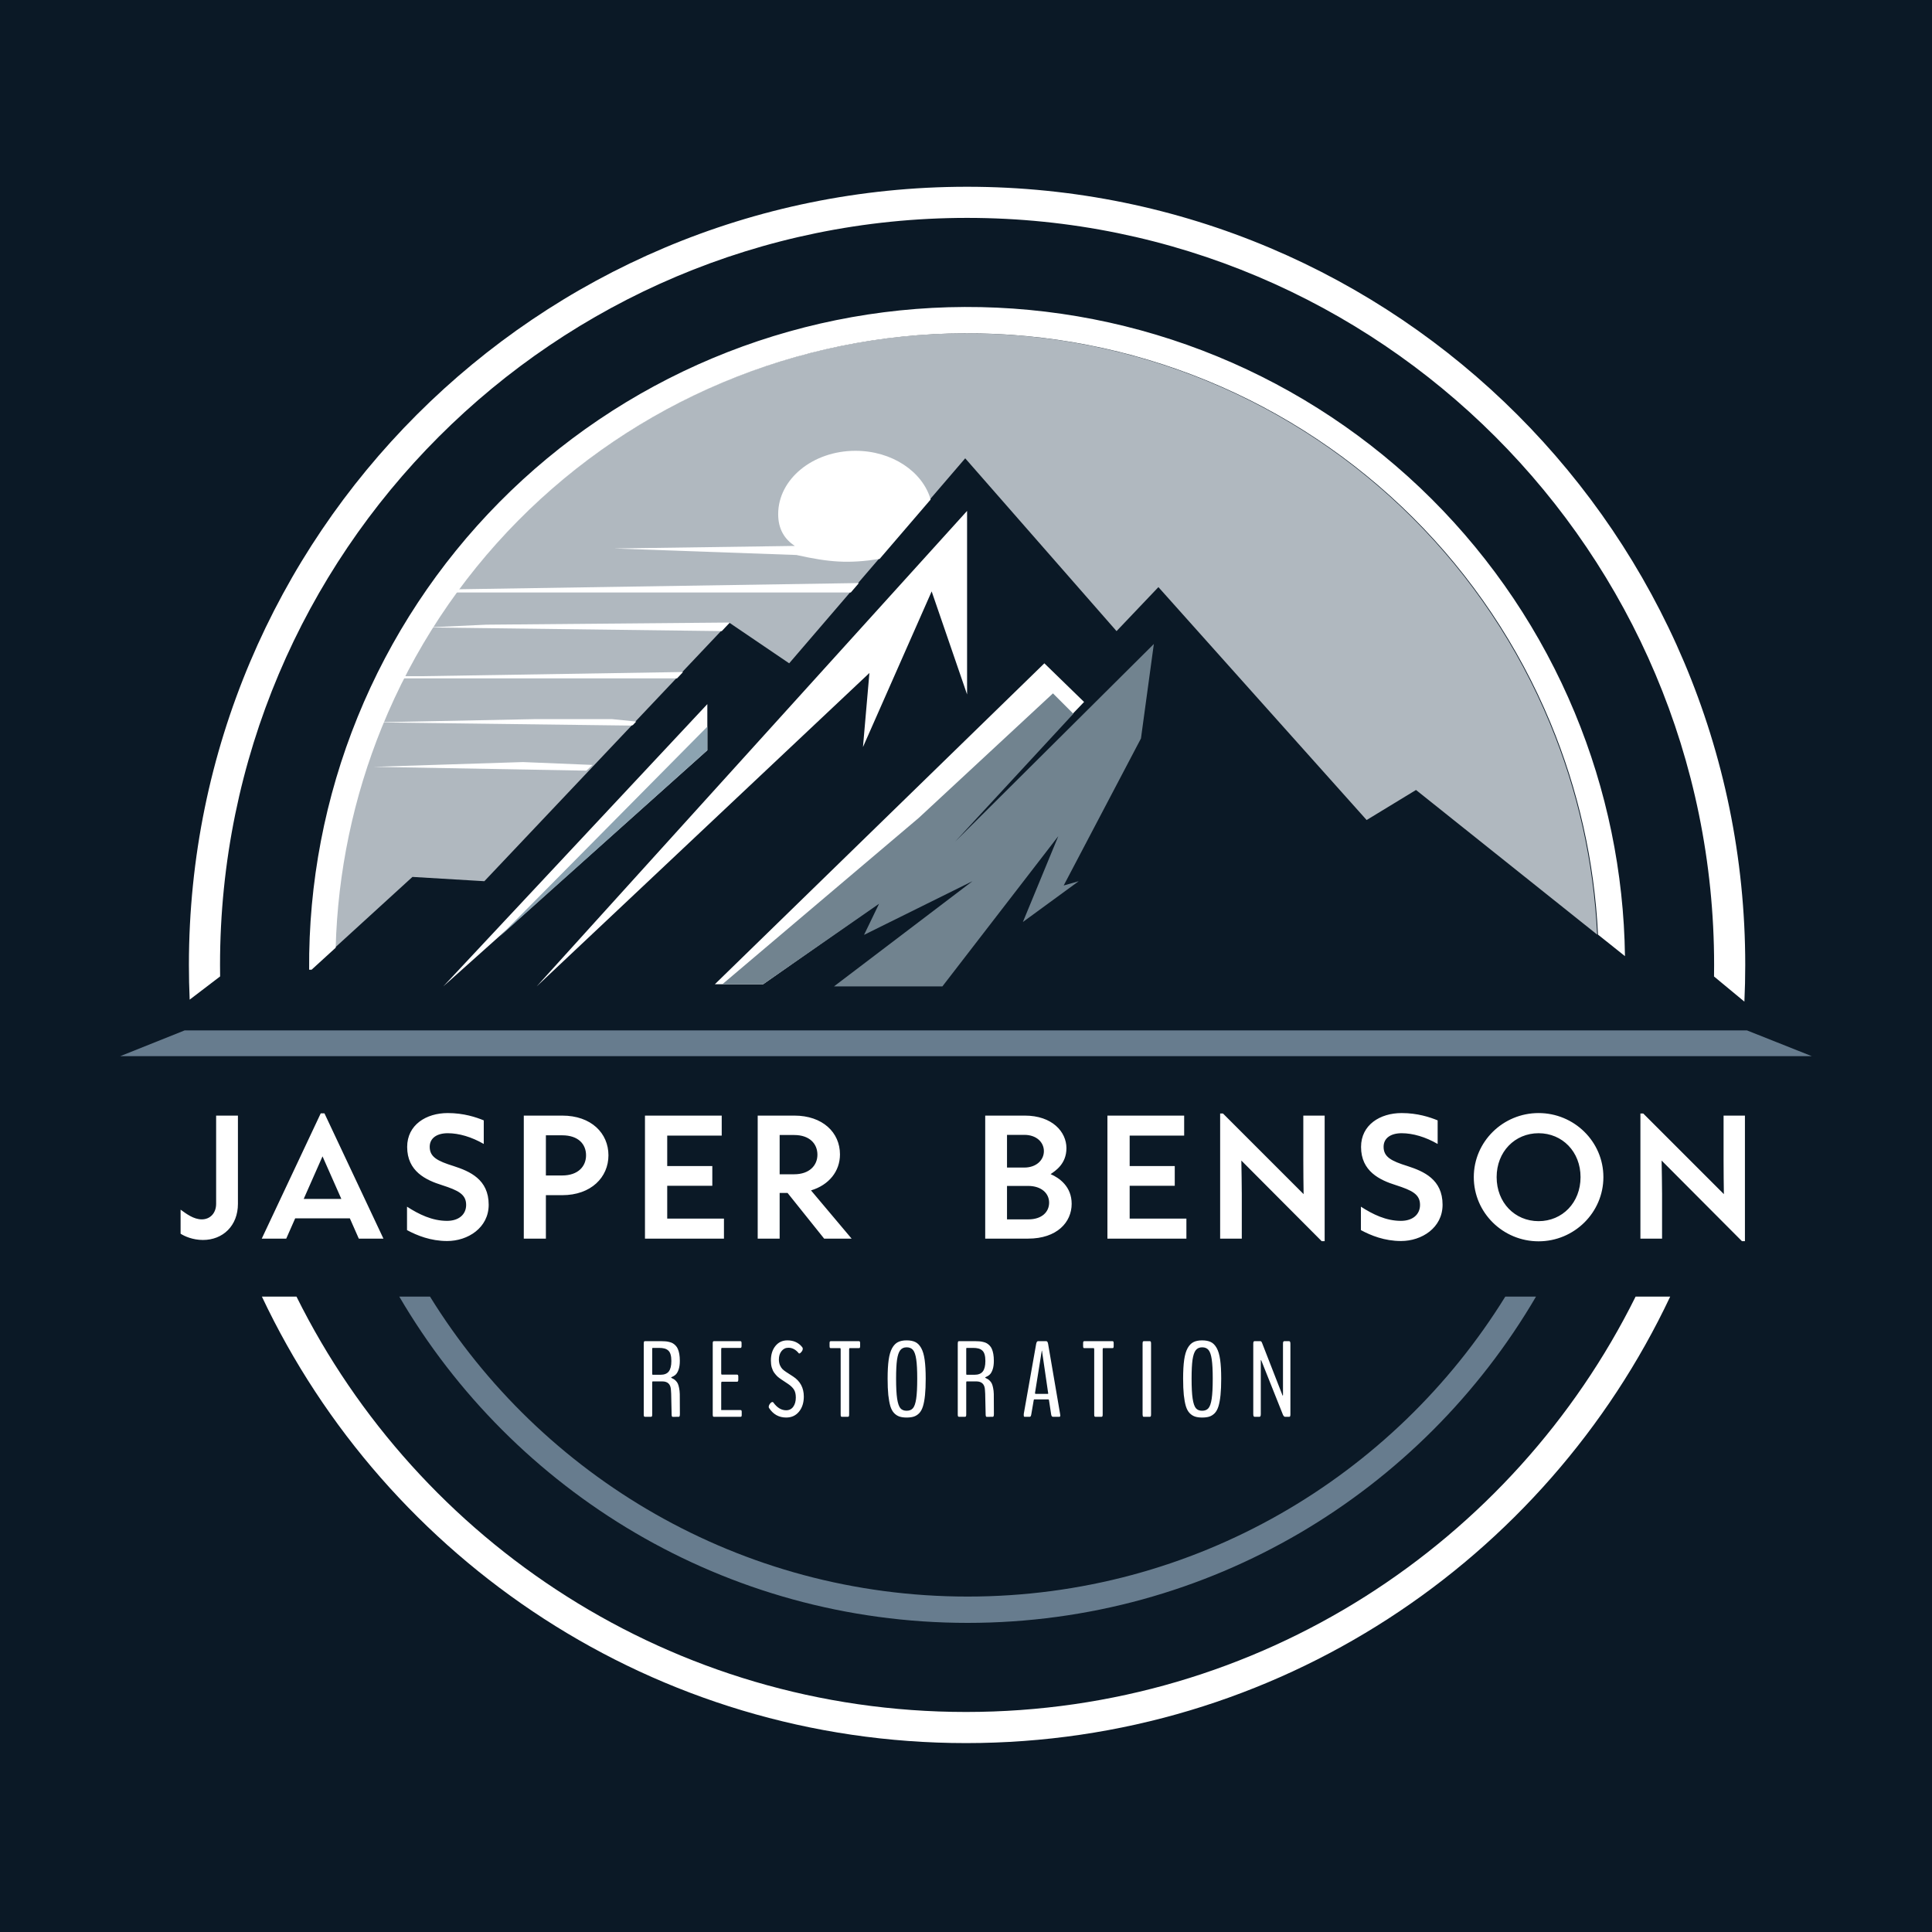
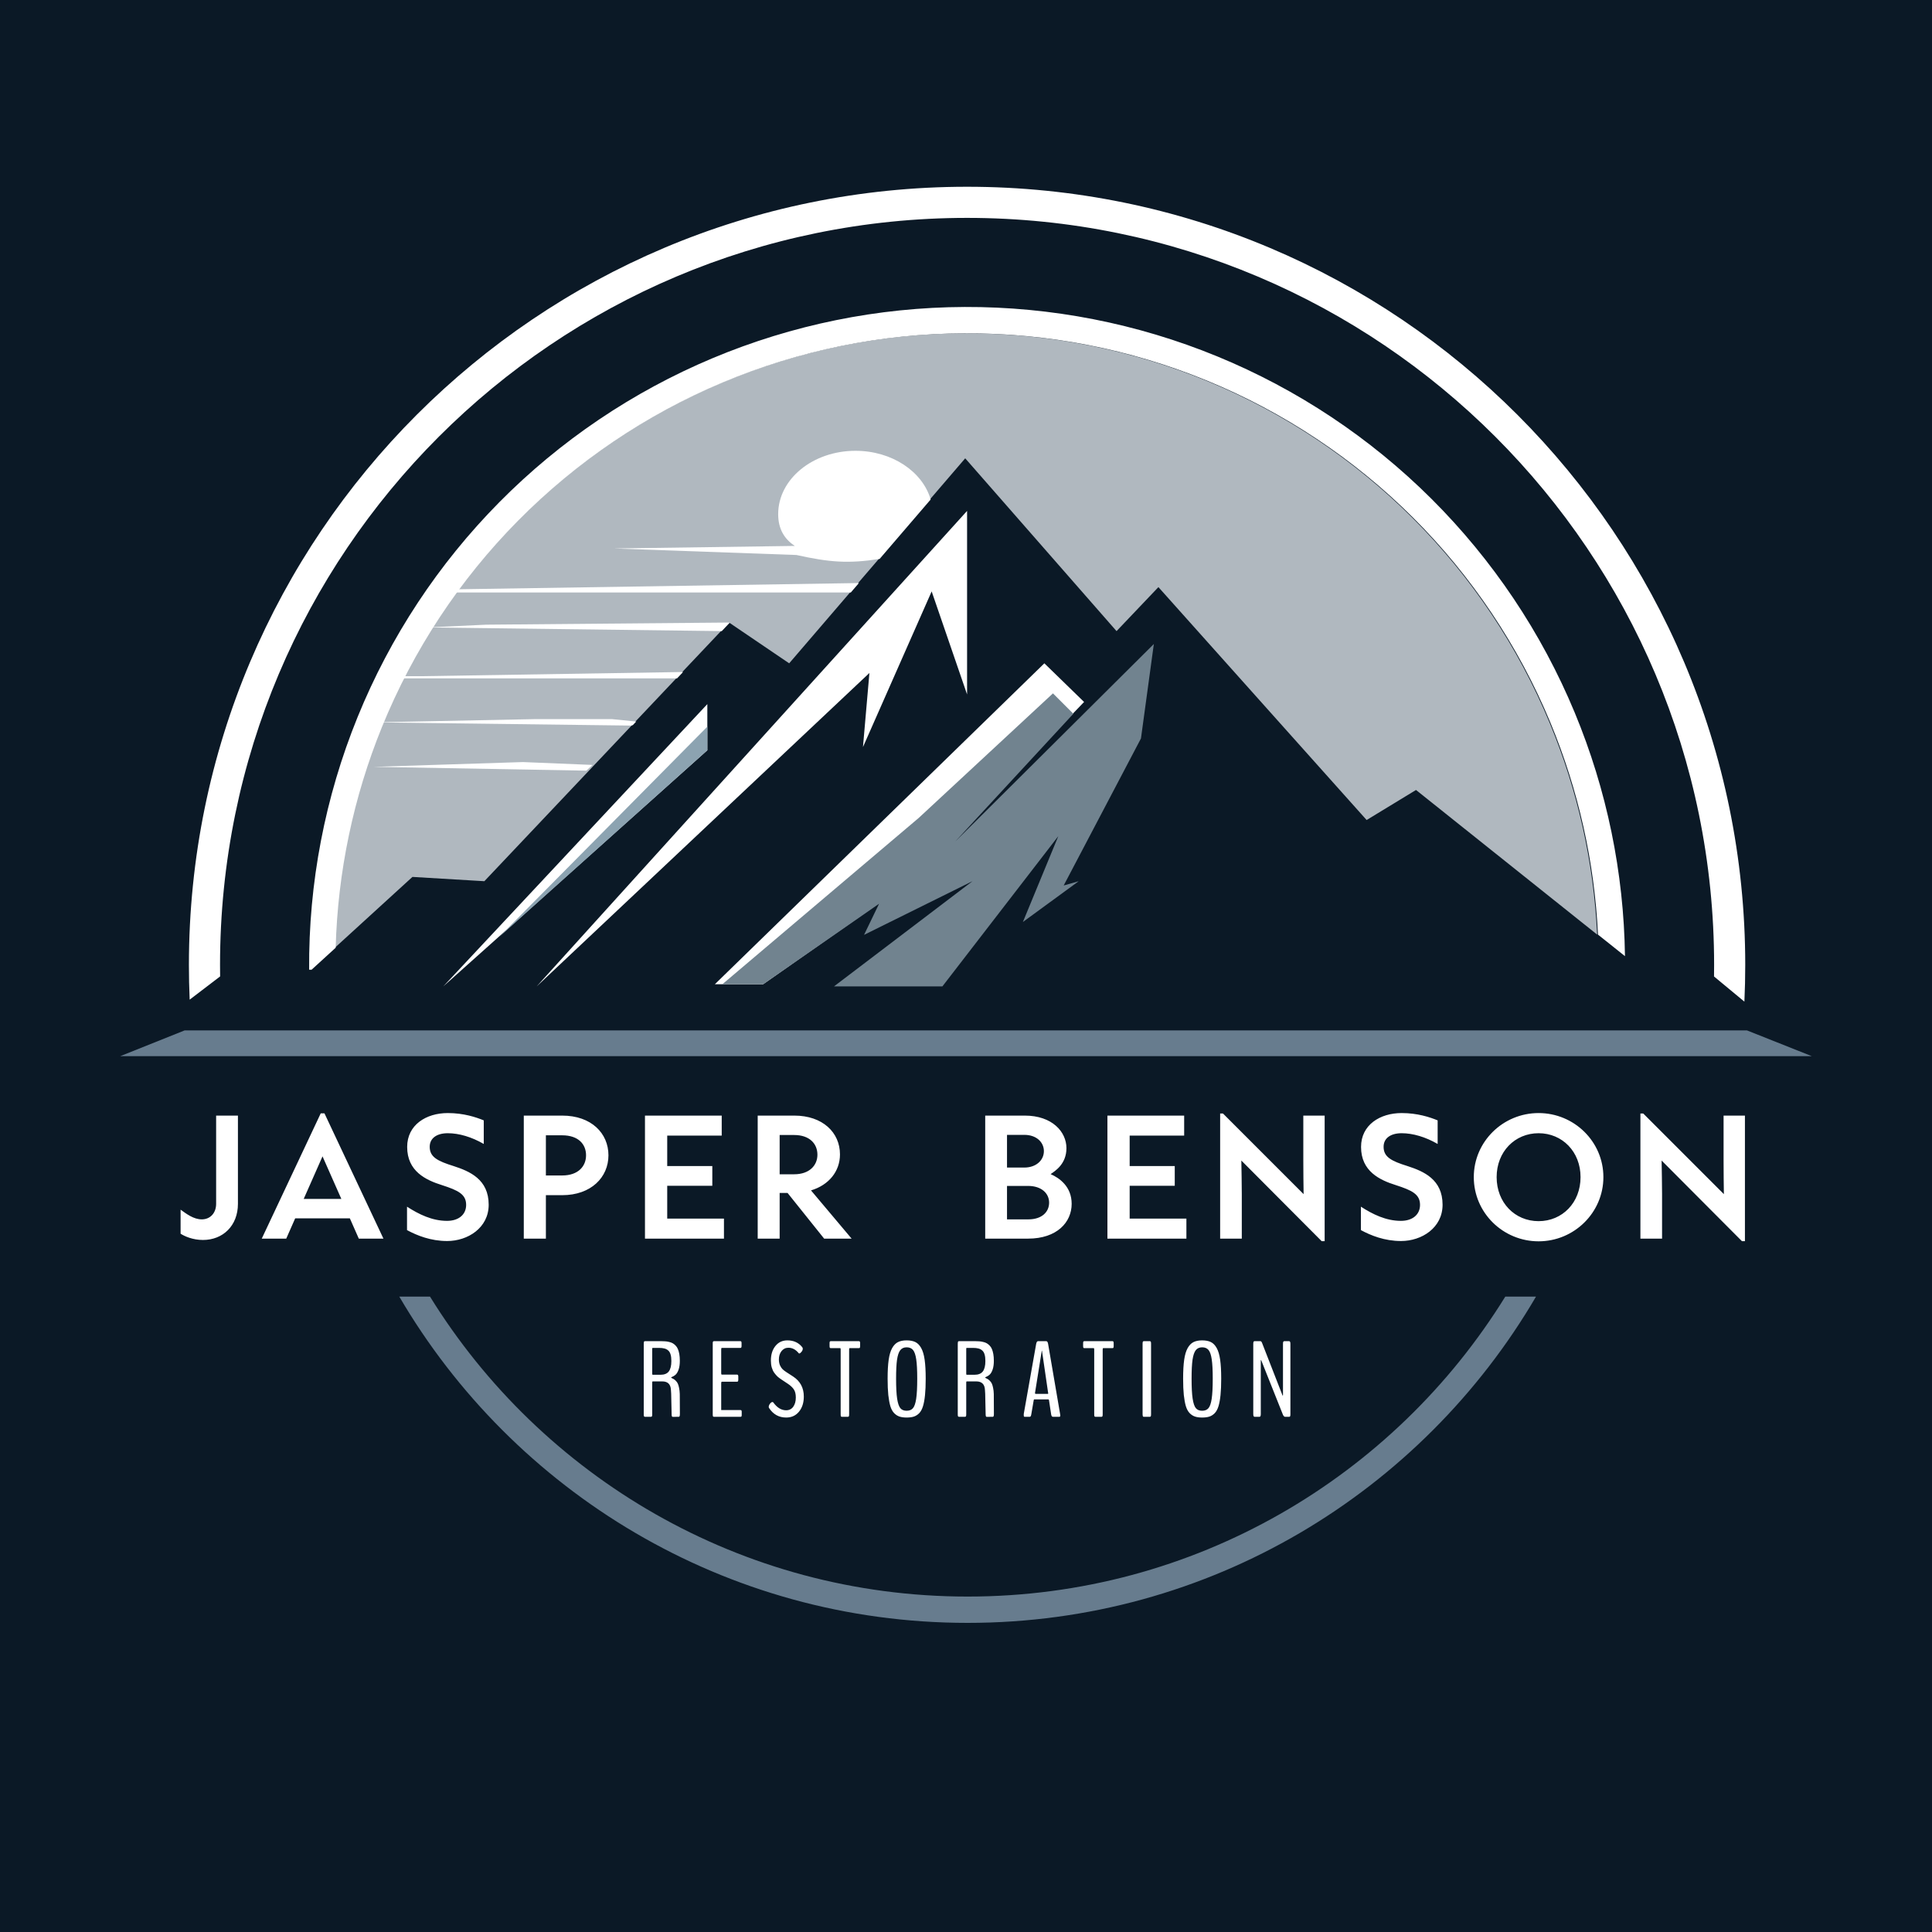
<svg xmlns="http://www.w3.org/2000/svg" width="900" height="900" viewBox="0 0 900 900" fill="none">
  <rect width="900" height="900" fill="#0B1926" />
  <path d="M86 480H813.808L844 492H56L86 480Z" fill="#677C8E" />
  <path fill-rule="evenodd" clip-rule="evenodd" d="M192.131 408.5L156 441.489C156.978 405.58 164.524 370.129 178.289 336.899C193.076 301.2 214.749 268.764 242.072 241.441C269.395 214.118 301.831 192.445 337.53 177.658C373.229 162.871 411.491 155.26 450.131 155.26C488.771 155.26 527.033 162.871 562.732 177.658C598.431 192.445 630.867 214.118 658.19 241.441C685.513 268.764 707.186 301.2 721.973 336.899C734.956 368.242 742.407 401.56 744.032 435.376L659.631 368L636.631 382L539.631 273.5L520.131 294L449.631 213.5L367.631 309L339.631 290L225.631 410.5L192.131 408.5Z" fill="#B0B8BF" />
  <path fill-rule="evenodd" clip-rule="evenodd" d="M744.401 435.376L756.973 445.412C756.453 406.459 748.512 367.949 733.562 331.949C718.089 294.69 695.412 260.852 666.833 232.377C638.253 203.901 604.333 181.348 567.017 166.011C529.702 150.674 489.726 142.855 449.382 143.002C409.038 143.149 369.12 151.26 331.917 166.869C294.715 182.478 260.96 205.278 232.589 233.961C204.218 262.644 181.789 296.647 166.588 334.018C151.387 371.389 143.714 411.393 144.008 451.736L145.155 451.728L156.369 441.489C157.33 406.216 164.628 371.374 177.944 338.637C192.537 302.761 214.069 270.119 241.305 242.583C268.542 215.047 300.946 193.159 336.661 178.174C372.375 163.189 410.696 155.403 449.427 155.262C488.157 155.121 526.534 162.627 562.357 177.351C598.179 192.074 630.743 213.725 658.179 241.062C685.616 268.398 707.385 300.883 722.239 336.651C735.285 368.066 742.771 401.47 744.401 435.376Z" fill="white" />
  <path fill-rule="evenodd" clip-rule="evenodd" d="M409.763 260.366L433.537 232.678C429.78 219.675 415.521 210 398.504 210C378.622 210 362.504 223.208 362.504 239.5C362.504 246.413 365.406 251.15 370.266 254.313L286.004 255.5L371.004 258.536C386.38 261.949 395.264 262.635 409.763 260.366ZM400.111 271.607L214.004 274.5L205.504 276H396.339L400.111 271.607ZM340.004 290L226.504 291L199.004 292.286L336.228 293.992L340.004 290ZM318.203 313.045L196.366 315H184.569L182.004 316H315.407L318.203 313.045ZM296.361 336.132L285.148 335H248.834L174.004 336.5L293.952 338L294.79 337.792L296.361 336.132ZM243.593 355L174.004 357.222L273.145 359L276.004 356.333L243.593 355Z" fill="white" />
  <path d="M329.504 328L206.504 459.5L329.504 349.5V328Z" fill="white" />
-   <path d="M329.504 338.5L232.504 436.5L329.504 349.5V338.5Z" fill="#8CA3B1" />
+   <path d="M329.504 338.5L232.504 436.5L329.504 349.5V338.5" fill="#8CA3B1" />
  <path d="M450.504 238L250.004 459.5L405.004 313.5L402.004 348L434.004 275.5L450.504 323.5V238Z" fill="white" />
  <path d="M486.504 309L333.004 458.5H355.504L409.004 421L444.504 390L505.004 327L486.504 309Z" fill="white" />
  <path d="M428.004 381L336.504 458.5H355.504L409.504 421L402.504 435.5L453.004 410.5L388.504 459.5H439.004L493.004 389.5L476.504 429.5L502.504 410.5L495.504 412.5L531.504 344L537.504 300L445.004 392L500.004 332.5L490.504 323L428.004 381Z" fill="#71838F" />
  <path d="M94.561 577.626C89.762 577.626 85.937 575.887 84.128 574.705V563.507C86.841 565.454 90.18 568.028 94.005 568.028C97.9 568.028 100.682 565.106 100.682 560.794V519.688H110.837V560.794C110.837 571.018 103.812 577.626 94.561 577.626ZM178.621 577H167.145L162.972 567.541H137.515L133.342 577H121.935L149.409 518.645H151.148L178.621 577ZM150.243 538.676L141.48 558.499H159.007L150.243 538.676ZM208.315 578.113C200.594 578.113 194.265 575.539 189.605 573.035V562.116C195.1 565.663 201.29 568.723 208.245 568.723C213.67 568.723 217.148 565.802 217.148 561.281C217.148 556.343 213.461 554.534 205.95 552.1C198.369 549.735 189.674 545.632 189.674 534.295C189.674 524.001 198.508 518.506 208.593 518.506C216.035 518.506 221.808 520.453 225.355 521.914V532.903C219.721 529.634 213.809 527.896 208.593 527.896C203.585 527.896 200.177 530.121 200.177 534.225C200.177 538.955 203.724 540.832 211.305 543.197C218.817 545.632 227.65 549.387 227.65 561.211C227.65 571.992 217.913 578.113 208.315 578.113ZM254.296 577H244.002V519.688H261.877C275.509 519.688 283.438 527.965 283.438 538.189C283.438 548.414 275.37 556.76 261.877 556.76H254.296V577ZM254.296 528.869V547.579H261.877C269.389 547.579 273.005 543.267 273.005 538.189C273.005 533.043 269.458 528.869 261.877 528.869H254.296ZM337.247 577H300.454V519.688H336.204V529.008H310.817V543.197H331.822V552.378H310.817V567.68H337.247V577ZM377.797 554.534L396.715 577H383.917L366.877 555.717H363.19V577H352.966V519.688H370.007C383.222 519.688 391.29 527.548 391.29 537.772C391.29 545.632 386.143 552.031 377.797 554.534ZM369.937 528.73H363.19V547.023H369.937C377.101 547.023 380.787 542.85 380.787 537.911C380.787 532.834 377.171 528.73 369.937 528.73ZM478.912 577H458.95V519.688H477.382C490.179 519.688 496.787 527.27 496.787 534.851C496.787 542.293 491.501 545.493 489.414 546.953C493.587 548.762 499.221 552.796 499.221 560.794C499.221 569.349 492.405 577 478.912 577ZM469.105 528.661V543.893H477.173C482.668 543.893 486.284 540.485 486.284 536.242C486.284 532.138 482.876 528.661 477.173 528.661H469.105ZM469.105 552.448V568.028H479.051C485.38 568.028 488.719 564.55 488.719 560.238C488.719 555.925 485.172 552.448 478.912 552.448H469.105ZM552.671 577H515.878V519.688H551.628V529.008H526.241V543.197H547.246V552.378H526.241V567.68H552.671V577ZM578.475 577H568.39V518.715H569.712L607.27 556.273C607.201 551.057 607.131 546.327 607.131 540.693V519.688H617.077V578.182H615.686L578.267 540.624C578.336 545.91 578.475 550.987 578.475 556.273V577ZM652.671 578.113C644.95 578.113 638.621 575.539 633.961 573.035V562.116C639.456 565.663 645.646 568.723 652.601 568.723C658.026 568.723 661.504 565.802 661.504 561.281C661.504 556.343 657.818 554.534 650.306 552.1C642.725 549.735 634.031 545.632 634.031 534.295C634.031 524.001 642.864 518.506 652.949 518.506C660.391 518.506 666.164 520.453 669.711 521.914V532.903C664.077 529.634 658.165 527.896 652.949 527.896C647.941 527.896 644.533 530.121 644.533 534.225C644.533 538.955 648.08 540.832 655.661 543.197C663.173 545.632 672.006 549.387 672.006 561.211C672.006 571.992 662.269 578.113 652.671 578.113ZM716.735 578.252C700.182 578.252 686.55 564.967 686.55 548.344C686.55 531.791 700.182 518.506 716.735 518.506C733.289 518.506 746.921 531.791 746.921 548.344C746.921 564.898 733.289 578.252 716.735 578.252ZM716.735 568.862C727.794 568.862 736.28 560.238 736.28 548.344C736.28 536.52 727.794 527.896 716.735 527.896C705.677 527.896 697.191 536.52 697.191 548.344C697.191 560.238 705.677 568.862 716.735 568.862ZM774.253 577H764.168V518.715H765.489L803.048 556.273C802.978 551.057 802.909 546.327 802.909 540.693V519.688H812.855V578.182H811.464L774.044 540.624C774.114 545.91 774.253 550.987 774.253 556.273V577Z" fill="white" />
  <path d="M304.047 640.422H307.697C309.462 640.422 310.744 639.908 311.544 638.879C312.345 637.833 312.745 636.208 312.745 634.002C312.745 632.777 312.623 631.765 312.377 630.964C312.149 630.147 311.773 629.518 311.25 629.077C310.744 628.636 310.156 628.334 309.486 628.171C308.816 627.991 307.975 627.901 306.962 627.901H304.047C303.9 627.901 303.826 628.04 303.826 628.318V639.883C303.826 640.243 303.9 640.422 304.047 640.422ZM300.469 660C300.273 660 300.126 659.935 300.028 659.804C299.93 659.657 299.881 659.363 299.881 658.922V625.892C299.881 625.565 299.906 625.32 299.955 625.157C300.02 624.977 300.085 624.871 300.151 624.838C300.232 624.789 300.338 624.765 300.469 624.765H307.918C308.686 624.765 309.347 624.789 309.903 624.838C310.474 624.871 311.079 624.969 311.716 625.132C312.369 625.279 312.925 625.484 313.382 625.745C313.839 626.006 314.289 626.366 314.73 626.823C315.171 627.264 315.522 627.803 315.783 628.44C316.061 629.077 316.282 629.853 316.445 630.768C316.608 631.683 316.69 632.72 316.69 633.88C316.69 635.481 316.51 636.82 316.151 637.898C315.792 638.977 315.342 639.777 314.803 640.3C314.264 640.806 313.578 641.231 312.745 641.574C312.68 641.639 312.647 641.696 312.647 641.745C312.647 641.811 312.672 641.843 312.721 641.843C313.211 642.072 313.594 642.276 313.872 642.456C314.166 642.619 314.501 642.897 314.877 643.289C315.269 643.681 315.571 644.122 315.783 644.612C315.996 645.086 316.184 645.731 316.347 646.548C316.527 647.365 316.633 648.312 316.665 649.39C316.698 650.272 316.714 653.384 316.714 658.726C316.714 659.575 316.551 660 316.224 660C314.33 660.016 313.366 660.025 313.333 660.025C313.023 660.025 312.868 659.624 312.868 658.824C312.851 658.677 312.81 656.847 312.745 653.335C312.696 649.823 312.631 647.887 312.549 647.528C312.435 644.849 311.087 643.51 308.506 643.51H304.071C303.908 643.51 303.826 643.665 303.826 643.975V658.922C303.826 659.363 303.777 659.657 303.679 659.804C303.581 659.935 303.426 660 303.213 660H300.469ZM332.607 660C332.476 660 332.37 659.984 332.288 659.951C332.223 659.918 332.158 659.837 332.092 659.706C332.043 659.559 332.019 659.338 332.019 659.044V625.721C332.019 625.328 332.068 625.075 332.166 624.961C332.264 624.83 332.411 624.765 332.607 624.765H344.858C344.989 624.765 345.087 624.781 345.152 624.814C345.234 624.83 345.3 624.912 345.349 625.059C345.414 625.19 345.447 625.386 345.447 625.647V627.019C345.447 627.297 345.414 627.501 345.349 627.632C345.3 627.762 345.242 627.844 345.177 627.877C345.112 627.893 345.005 627.901 344.858 627.901H336.233C336.054 627.901 335.964 628.154 335.964 628.661V639.81C335.964 639.924 335.988 640.047 336.037 640.177C336.086 640.292 336.127 640.349 336.16 640.349H343.339C343.535 640.349 343.682 640.414 343.78 640.545C343.878 640.675 343.927 640.929 343.927 641.304V642.652C343.927 643.044 343.878 643.314 343.78 643.461C343.682 643.591 343.535 643.657 343.339 643.657H336.184C336.135 643.657 336.086 643.738 336.037 643.902C335.988 644.049 335.964 644.179 335.964 644.294V656.864H344.932C345.079 656.864 345.185 656.88 345.25 656.913C345.316 656.929 345.373 657.002 345.422 657.133C345.487 657.264 345.52 657.468 345.52 657.746V659.118C345.52 659.494 345.471 659.739 345.373 659.853C345.291 659.951 345.144 660 344.932 660H332.607ZM374.448 650.566C374.448 653.441 373.697 655.794 372.194 657.623C370.707 659.436 368.723 660.343 366.24 660.343C362.826 660.343 360.155 658.848 358.227 655.859C358.146 655.745 358.105 655.581 358.105 655.369C358.105 654.912 358.301 654.422 358.693 653.899C359.101 653.376 359.485 653.115 359.844 653.115C359.991 653.115 360.122 653.18 360.236 653.311C361.984 655.745 363.977 656.962 366.215 656.962C367.62 656.962 368.723 656.414 369.523 655.32C370.323 654.209 370.724 652.772 370.724 651.007C370.724 649.456 370.43 648.222 369.842 647.308C369.253 646.393 368.355 645.527 367.146 644.71L363.912 642.554C363.242 642.113 362.654 641.664 362.148 641.206C361.658 640.733 361.159 640.153 360.653 639.467C360.163 638.764 359.779 637.939 359.501 636.992C359.24 636.028 359.109 634.966 359.109 633.806C359.109 631.013 359.812 628.751 361.217 627.019C362.621 625.271 364.484 624.397 366.803 624.397C369.744 624.397 372.055 625.467 373.737 627.607C373.885 627.803 373.958 628.032 373.958 628.293C373.958 628.783 373.754 629.273 373.345 629.763C372.953 630.254 372.61 630.499 372.316 630.499C372.218 630.499 372.145 630.466 372.096 630.401C370.707 628.685 369.106 627.828 367.293 627.828C365.97 627.828 364.892 628.35 364.059 629.396C363.242 630.441 362.834 631.74 362.834 633.292C362.834 634.288 362.997 635.179 363.324 635.963C363.667 636.73 364.059 637.335 364.5 637.776C364.941 638.217 365.513 638.666 366.215 639.124L369.425 641.206C372.774 643.379 374.448 646.499 374.448 650.566ZM392.203 660C391.99 660 391.835 659.935 391.737 659.804C391.656 659.657 391.615 659.338 391.615 658.848V628.612C391.615 628.203 391.525 627.999 391.345 627.999H387.057C386.894 627.999 386.78 627.991 386.714 627.975C386.649 627.942 386.584 627.86 386.518 627.73C386.469 627.599 386.445 627.403 386.445 627.142V625.77C386.445 625.345 386.486 625.075 386.567 624.961C386.665 624.83 386.829 624.765 387.057 624.765H400.093C400.305 624.765 400.452 624.83 400.534 624.961C400.632 625.075 400.681 625.345 400.681 625.77V627.142C400.681 627.403 400.648 627.599 400.583 627.73C400.534 627.86 400.477 627.942 400.411 627.975C400.346 627.991 400.24 627.999 400.093 627.999H395.829C395.65 627.999 395.56 628.203 395.56 628.612V658.848C395.56 659.338 395.511 659.657 395.413 659.804C395.331 659.935 395.184 660 394.972 660H392.203ZM422.332 660.343C421.008 660.343 419.889 660.188 418.975 659.877C418.06 659.567 417.235 659.028 416.5 658.26C415.765 657.493 415.185 656.423 414.76 655.05C414.352 653.662 414.033 651.93 413.805 649.856C413.592 647.765 413.486 645.225 413.486 642.235C413.486 638.691 413.649 635.767 413.976 633.463C414.303 631.16 414.842 629.339 415.593 627.999C416.345 626.66 417.251 625.729 418.313 625.206C419.375 624.667 420.714 624.397 422.332 624.397C423.981 624.397 425.337 624.659 426.399 625.181C427.461 625.688 428.367 626.611 429.119 627.95C429.87 629.29 430.409 631.111 430.736 633.414C431.063 635.718 431.226 638.658 431.226 642.235C431.226 645.241 431.12 647.789 430.908 649.88C430.695 651.971 430.377 653.711 429.952 655.099C429.527 656.472 428.947 657.542 428.212 658.309C427.477 659.061 426.644 659.592 425.713 659.902C424.798 660.196 423.671 660.343 422.332 660.343ZM422.332 657.182C423.622 657.182 424.602 656.79 425.272 656.006C425.958 655.222 426.464 653.76 426.791 651.62C427.118 649.48 427.281 646.352 427.281 642.235C427.281 638.315 427.126 635.326 426.816 633.267C426.522 631.209 426.031 629.755 425.345 628.906C424.659 628.056 423.663 627.632 422.356 627.632C421.066 627.632 420.069 628.081 419.367 628.979C418.681 629.862 418.182 631.34 417.872 633.414C417.578 635.473 417.431 638.413 417.431 642.235C417.431 646.303 417.594 649.407 417.921 651.547C418.248 653.686 418.746 655.165 419.416 655.982C420.085 656.782 421.057 657.182 422.332 657.182ZM450.328 640.422H453.979C455.744 640.422 457.026 639.908 457.826 638.879C458.627 637.833 459.027 636.208 459.027 634.002C459.027 632.777 458.904 631.765 458.659 630.964C458.431 630.147 458.055 629.518 457.532 629.077C457.026 628.636 456.438 628.334 455.768 628.171C455.098 627.991 454.257 627.901 453.244 627.901H450.328C450.181 627.901 450.108 628.04 450.108 628.318V639.883C450.108 640.243 450.181 640.422 450.328 640.422ZM446.751 660C446.555 660 446.408 659.935 446.31 659.804C446.212 659.657 446.163 659.363 446.163 658.922V625.892C446.163 625.565 446.188 625.32 446.237 625.157C446.302 624.977 446.367 624.871 446.433 624.838C446.514 624.789 446.62 624.765 446.751 624.765H454.2C454.968 624.765 455.629 624.789 456.185 624.838C456.756 624.871 457.361 624.969 457.998 625.132C458.651 625.279 459.207 625.484 459.664 625.745C460.121 626.006 460.571 626.366 461.012 626.823C461.453 627.264 461.804 627.803 462.065 628.44C462.343 629.077 462.564 629.853 462.727 630.768C462.89 631.683 462.972 632.72 462.972 633.88C462.972 635.481 462.792 636.82 462.433 637.898C462.074 638.977 461.624 639.777 461.085 640.3C460.546 640.806 459.86 641.231 459.027 641.574C458.962 641.639 458.929 641.696 458.929 641.745C458.929 641.811 458.953 641.843 459.002 641.843C459.493 642.072 459.876 642.276 460.154 642.456C460.448 642.619 460.783 642.897 461.159 643.289C461.551 643.681 461.853 644.122 462.065 644.612C462.278 645.086 462.466 645.731 462.629 646.548C462.809 647.365 462.915 648.312 462.947 649.39C462.98 650.272 462.996 653.384 462.996 658.726C462.996 659.575 462.833 660 462.506 660C460.612 660.016 459.648 660.025 459.615 660.025C459.305 660.025 459.15 659.624 459.15 658.824C459.133 658.677 459.092 656.847 459.027 653.335C458.978 649.823 458.913 647.887 458.831 647.528C458.717 644.849 457.369 643.51 454.788 643.51H450.353C450.19 643.51 450.108 643.665 450.108 643.975V658.922C450.108 659.363 450.059 659.657 449.961 659.804C449.863 659.935 449.708 660 449.495 660H446.751ZM482.466 649.317H488.176C488.257 649.317 488.298 649.202 488.298 648.974C488.298 648.876 488.282 648.819 488.249 648.802L485.407 629.322C485.407 629.322 485.39 629.273 485.358 629.175C485.309 629.175 485.284 629.216 485.284 629.298L482.172 648.729C482.156 648.794 482.148 648.868 482.148 648.949C482.148 649.194 482.254 649.317 482.466 649.317ZM477.272 660C477.027 660 476.904 659.755 476.904 659.265V658.922C476.904 658.759 476.912 658.628 476.929 658.53L482.687 626.039C482.85 625.19 483.144 624.765 483.569 624.765H487.367C487.808 624.765 488.102 625.19 488.249 626.039L493.811 658.53C493.811 658.612 493.828 658.742 493.86 658.922C493.909 659.085 493.934 659.208 493.934 659.289C493.934 659.763 493.803 660 493.542 660H490.503C490.062 660 489.785 659.632 489.67 658.897L488.666 652.306C488.6 652.028 488.527 651.89 488.445 651.89H481.731C481.666 651.89 481.601 652.037 481.535 652.331L480.408 658.897C480.326 659.338 480.228 659.632 480.114 659.779C480 659.926 479.845 660 479.649 660H477.272ZM510.316 660C510.104 660 509.949 659.935 509.851 659.804C509.769 659.657 509.728 659.338 509.728 658.848V628.612C509.728 628.203 509.638 627.999 509.459 627.999H505.171C505.007 627.999 504.893 627.991 504.828 627.975C504.762 627.942 504.697 627.86 504.632 627.73C504.583 627.599 504.558 627.403 504.558 627.142V625.77C504.558 625.345 504.599 625.075 504.681 624.961C504.779 624.83 504.942 624.765 505.171 624.765H518.206C518.419 624.765 518.566 624.83 518.647 624.961C518.745 625.075 518.794 625.345 518.794 625.77V627.142C518.794 627.403 518.762 627.599 518.696 627.73C518.647 627.86 518.59 627.942 518.525 627.975C518.459 627.991 518.353 627.999 518.206 627.999H513.943C513.763 627.999 513.673 628.203 513.673 628.612V658.848C513.673 659.338 513.624 659.657 513.526 659.804C513.445 659.935 513.298 660 513.085 660H510.316ZM532.849 660C532.718 660 532.612 659.984 532.531 659.951C532.465 659.902 532.4 659.788 532.335 659.608C532.286 659.428 532.261 659.175 532.261 658.848V625.917C532.261 625.443 532.31 625.132 532.408 624.985C532.506 624.838 532.653 624.765 532.849 624.765H535.593C535.806 624.765 535.961 624.838 536.059 624.985C536.157 625.116 536.206 625.426 536.206 625.917V658.848C536.206 659.338 536.157 659.657 536.059 659.804C535.961 659.935 535.806 660 535.593 660H532.849ZM559.989 660.343C558.665 660.343 557.546 660.188 556.632 659.877C555.717 659.567 554.892 659.028 554.157 658.26C553.422 657.493 552.842 656.423 552.417 655.05C552.009 653.662 551.69 651.93 551.462 649.856C551.249 647.765 551.143 645.225 551.143 642.235C551.143 638.691 551.306 635.767 551.633 633.463C551.96 631.16 552.499 629.339 553.25 627.999C554.002 626.66 554.908 625.729 555.97 625.206C557.032 624.667 558.371 624.397 559.989 624.397C561.638 624.397 562.994 624.659 564.056 625.181C565.118 625.688 566.024 626.611 566.776 627.95C567.527 629.29 568.066 631.111 568.393 633.414C568.72 635.718 568.883 638.658 568.883 642.235C568.883 645.241 568.777 647.789 568.564 649.88C568.352 651.971 568.034 653.711 567.609 655.099C567.184 656.472 566.604 657.542 565.869 658.309C565.134 659.061 564.301 659.592 563.37 659.902C562.455 660.196 561.328 660.343 559.989 660.343ZM559.989 657.182C561.279 657.182 562.259 656.79 562.929 656.006C563.615 655.222 564.121 653.76 564.448 651.62C564.775 649.48 564.938 646.352 564.938 642.235C564.938 638.315 564.783 635.326 564.473 633.267C564.178 631.209 563.688 629.755 563.002 628.906C562.316 628.056 561.32 627.632 560.013 627.632C558.723 627.632 557.726 628.081 557.024 628.979C556.338 629.862 555.839 631.34 555.529 633.414C555.235 635.473 555.088 638.413 555.088 642.235C555.088 646.303 555.251 649.407 555.578 651.547C555.905 653.686 556.403 655.165 557.073 655.982C557.742 656.782 558.714 657.182 559.989 657.182ZM584.433 660C584.024 660 583.82 659.575 583.82 658.726V626.015C583.82 625.525 583.869 625.198 583.967 625.034C584.065 624.855 584.22 624.765 584.433 624.765H587.152C587.446 624.765 587.7 625.034 587.912 625.574L597.493 650.15C597.525 650.215 597.566 650.174 597.615 650.027C597.648 649.962 597.664 649.897 597.664 649.831V626.015C597.664 625.525 597.713 625.198 597.811 625.034C597.925 624.855 598.089 624.765 598.301 624.765H600.531C600.923 624.765 601.119 625.181 601.119 626.015V658.873C601.119 659.2 601.086 659.453 601.021 659.632C600.972 659.796 600.907 659.902 600.825 659.951C600.76 659.984 600.662 660 600.531 660H598.546C598.415 660 598.252 659.894 598.056 659.681C597.86 659.469 597.713 659.232 597.615 658.971L587.495 633.586C587.463 633.488 587.414 633.521 587.348 633.684C587.332 633.733 587.324 633.782 587.324 633.831V658.726C587.324 659.216 587.267 659.551 587.152 659.73C587.054 659.91 586.899 660 586.687 660H584.433Z" fill="white" />
  <path fill-rule="evenodd" clip-rule="evenodd" d="M812.604 466.6C812.867 460.933 813 455.232 813 449.5C813 249.297 650.703 87 450.5 87C250.297 87 88 249.297 88 449.5C88 454.921 88.119 460.314 88.355 465.677L102.54 454.851C102.513 453.07 102.5 451.287 102.5 449.5C102.5 257.305 258.305 101.5 450.5 101.5C642.695 101.5 798.5 257.305 798.5 449.5C798.5 451.297 798.486 453.09 798.459 454.881L812.604 466.6Z" fill="white" />
  <path fill-rule="evenodd" clip-rule="evenodd" d="M186 604C239.171 694.923 337.837 756 450.769 756C563.7 756 662.367 694.923 715.537 604H701.23C649.389 687.863 556.604 743.74 450.769 743.74C344.933 743.74 252.149 687.863 200.307 604H186Z" fill="#677C8E" />
-   <path fill-rule="evenodd" clip-rule="evenodd" d="M122 604C180.003 726.932 305.078 812 450.021 812C594.965 812 720.039 726.932 778.043 604H761.931C705.018 718.677 586.725 797.5 450.021 797.5C313.318 797.5 195.025 718.677 138.112 604H122Z" fill="white" />
</svg>